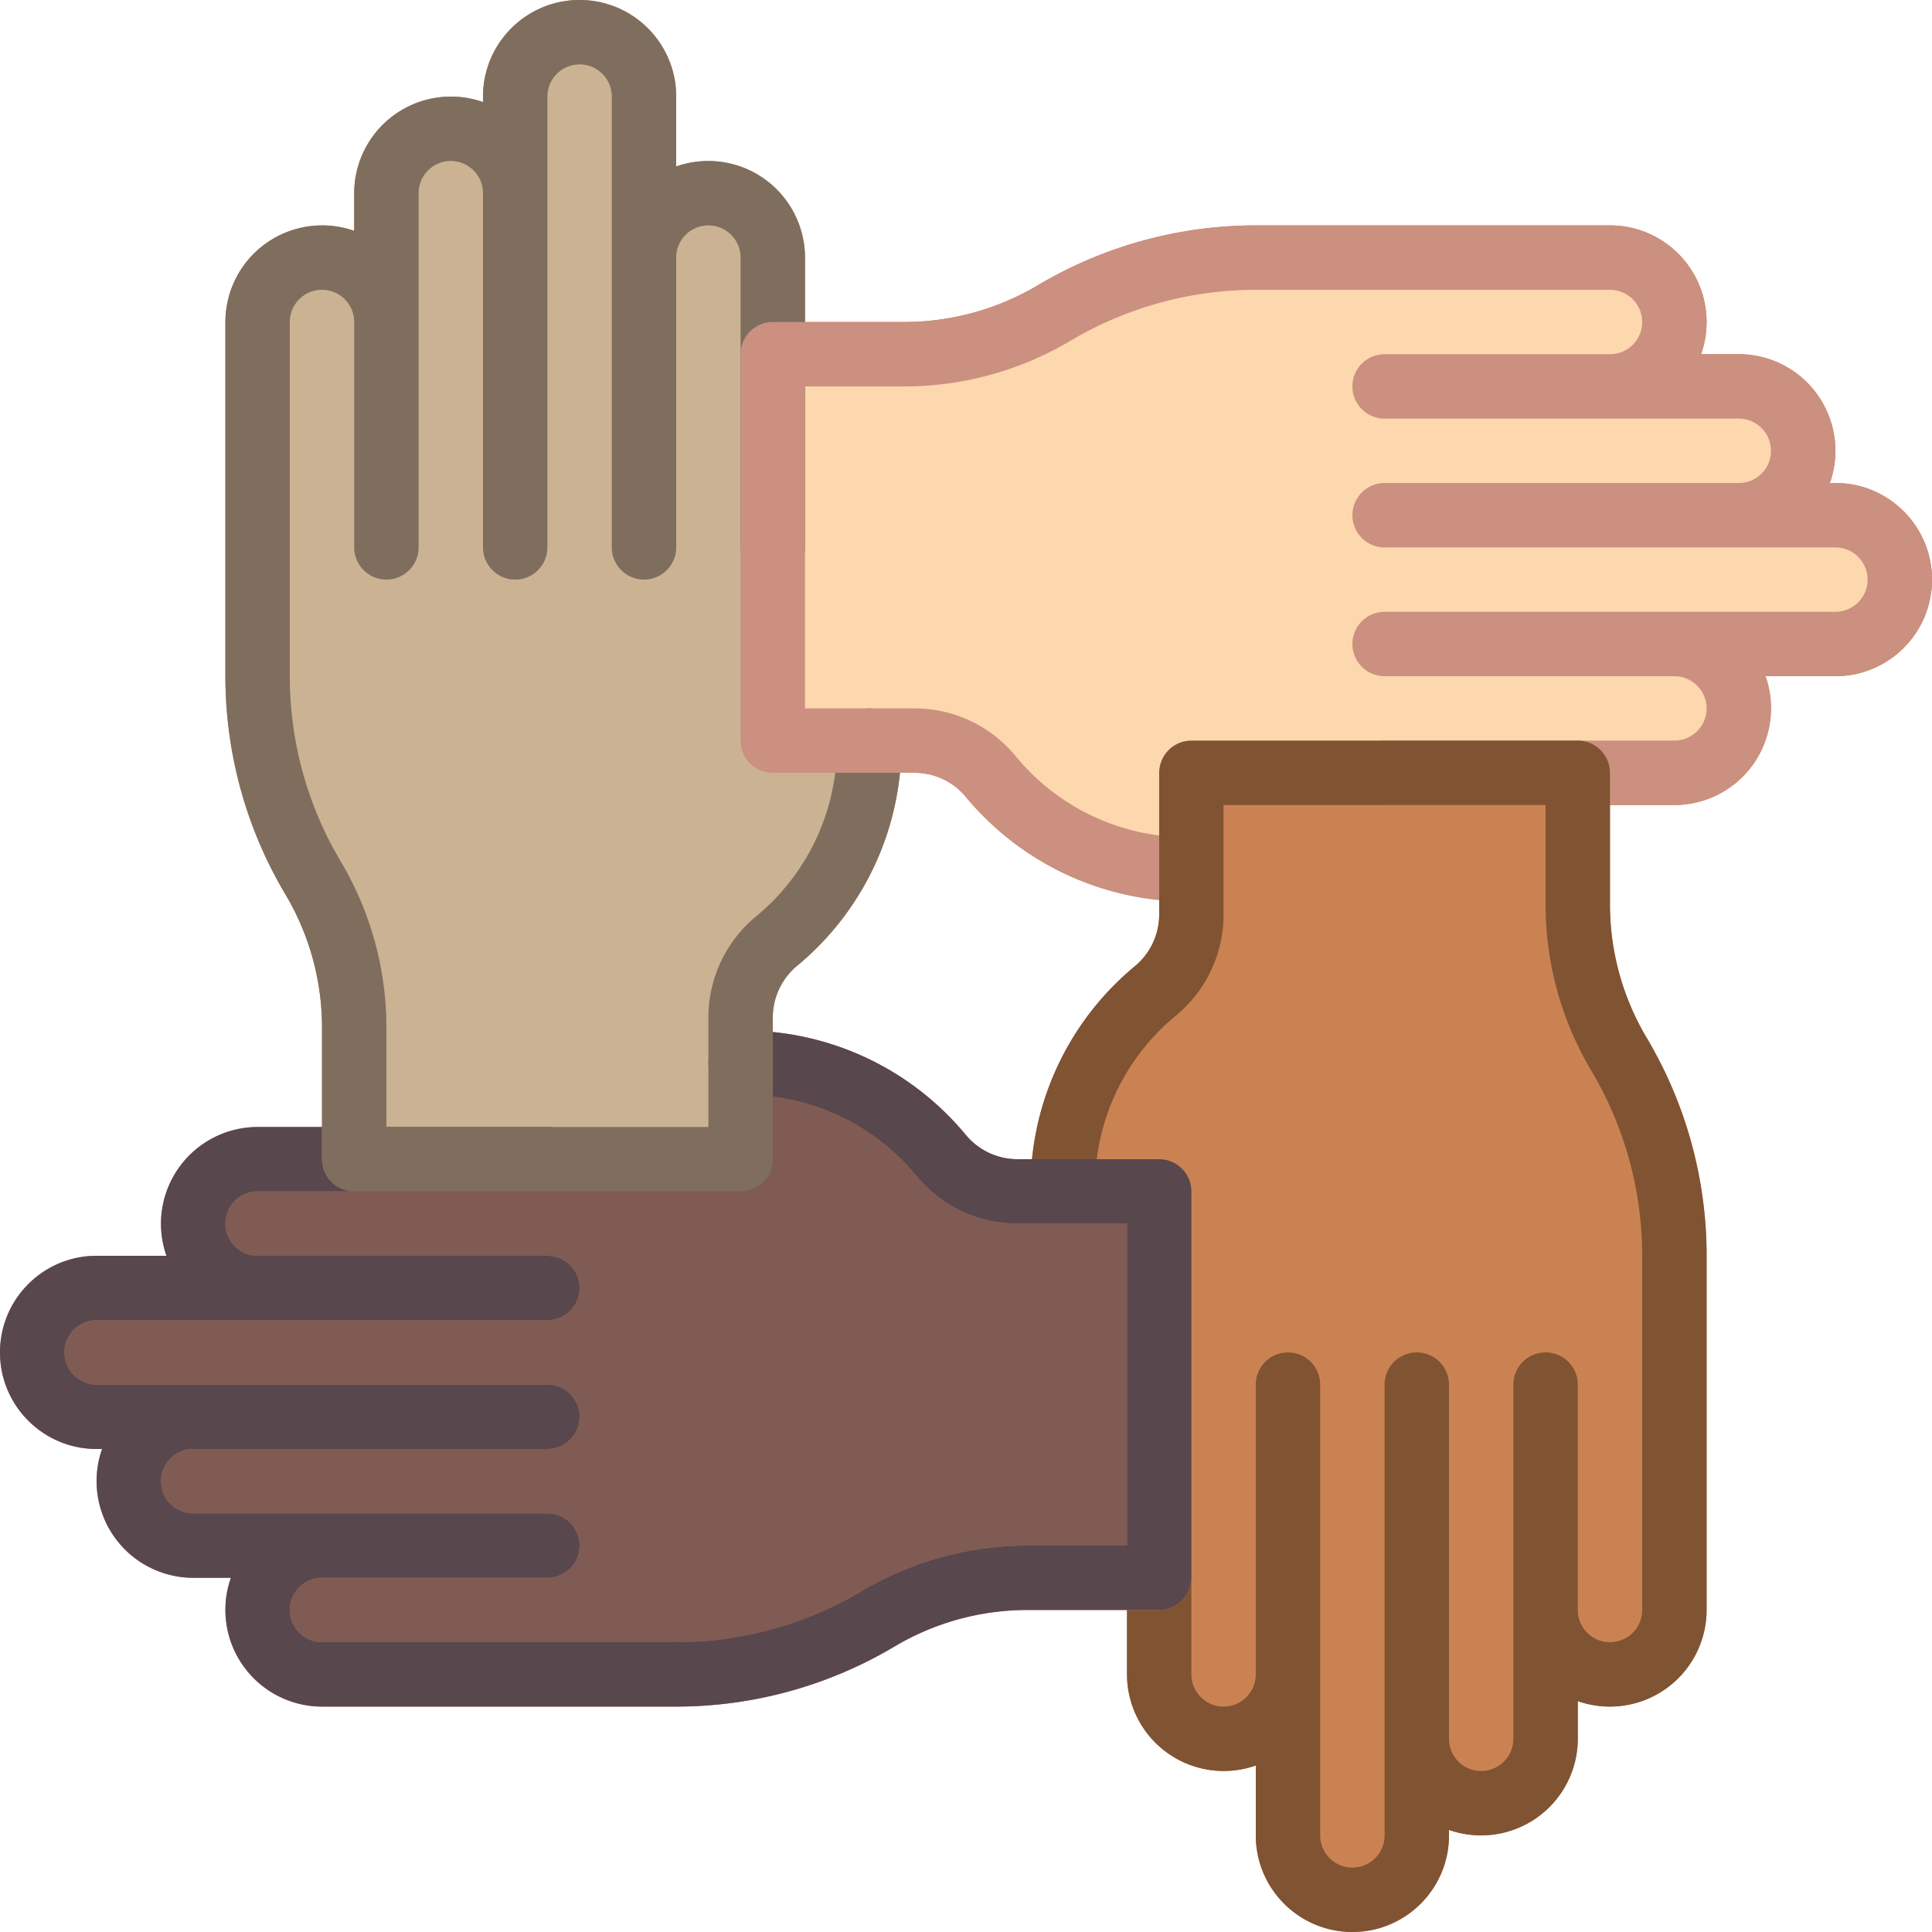
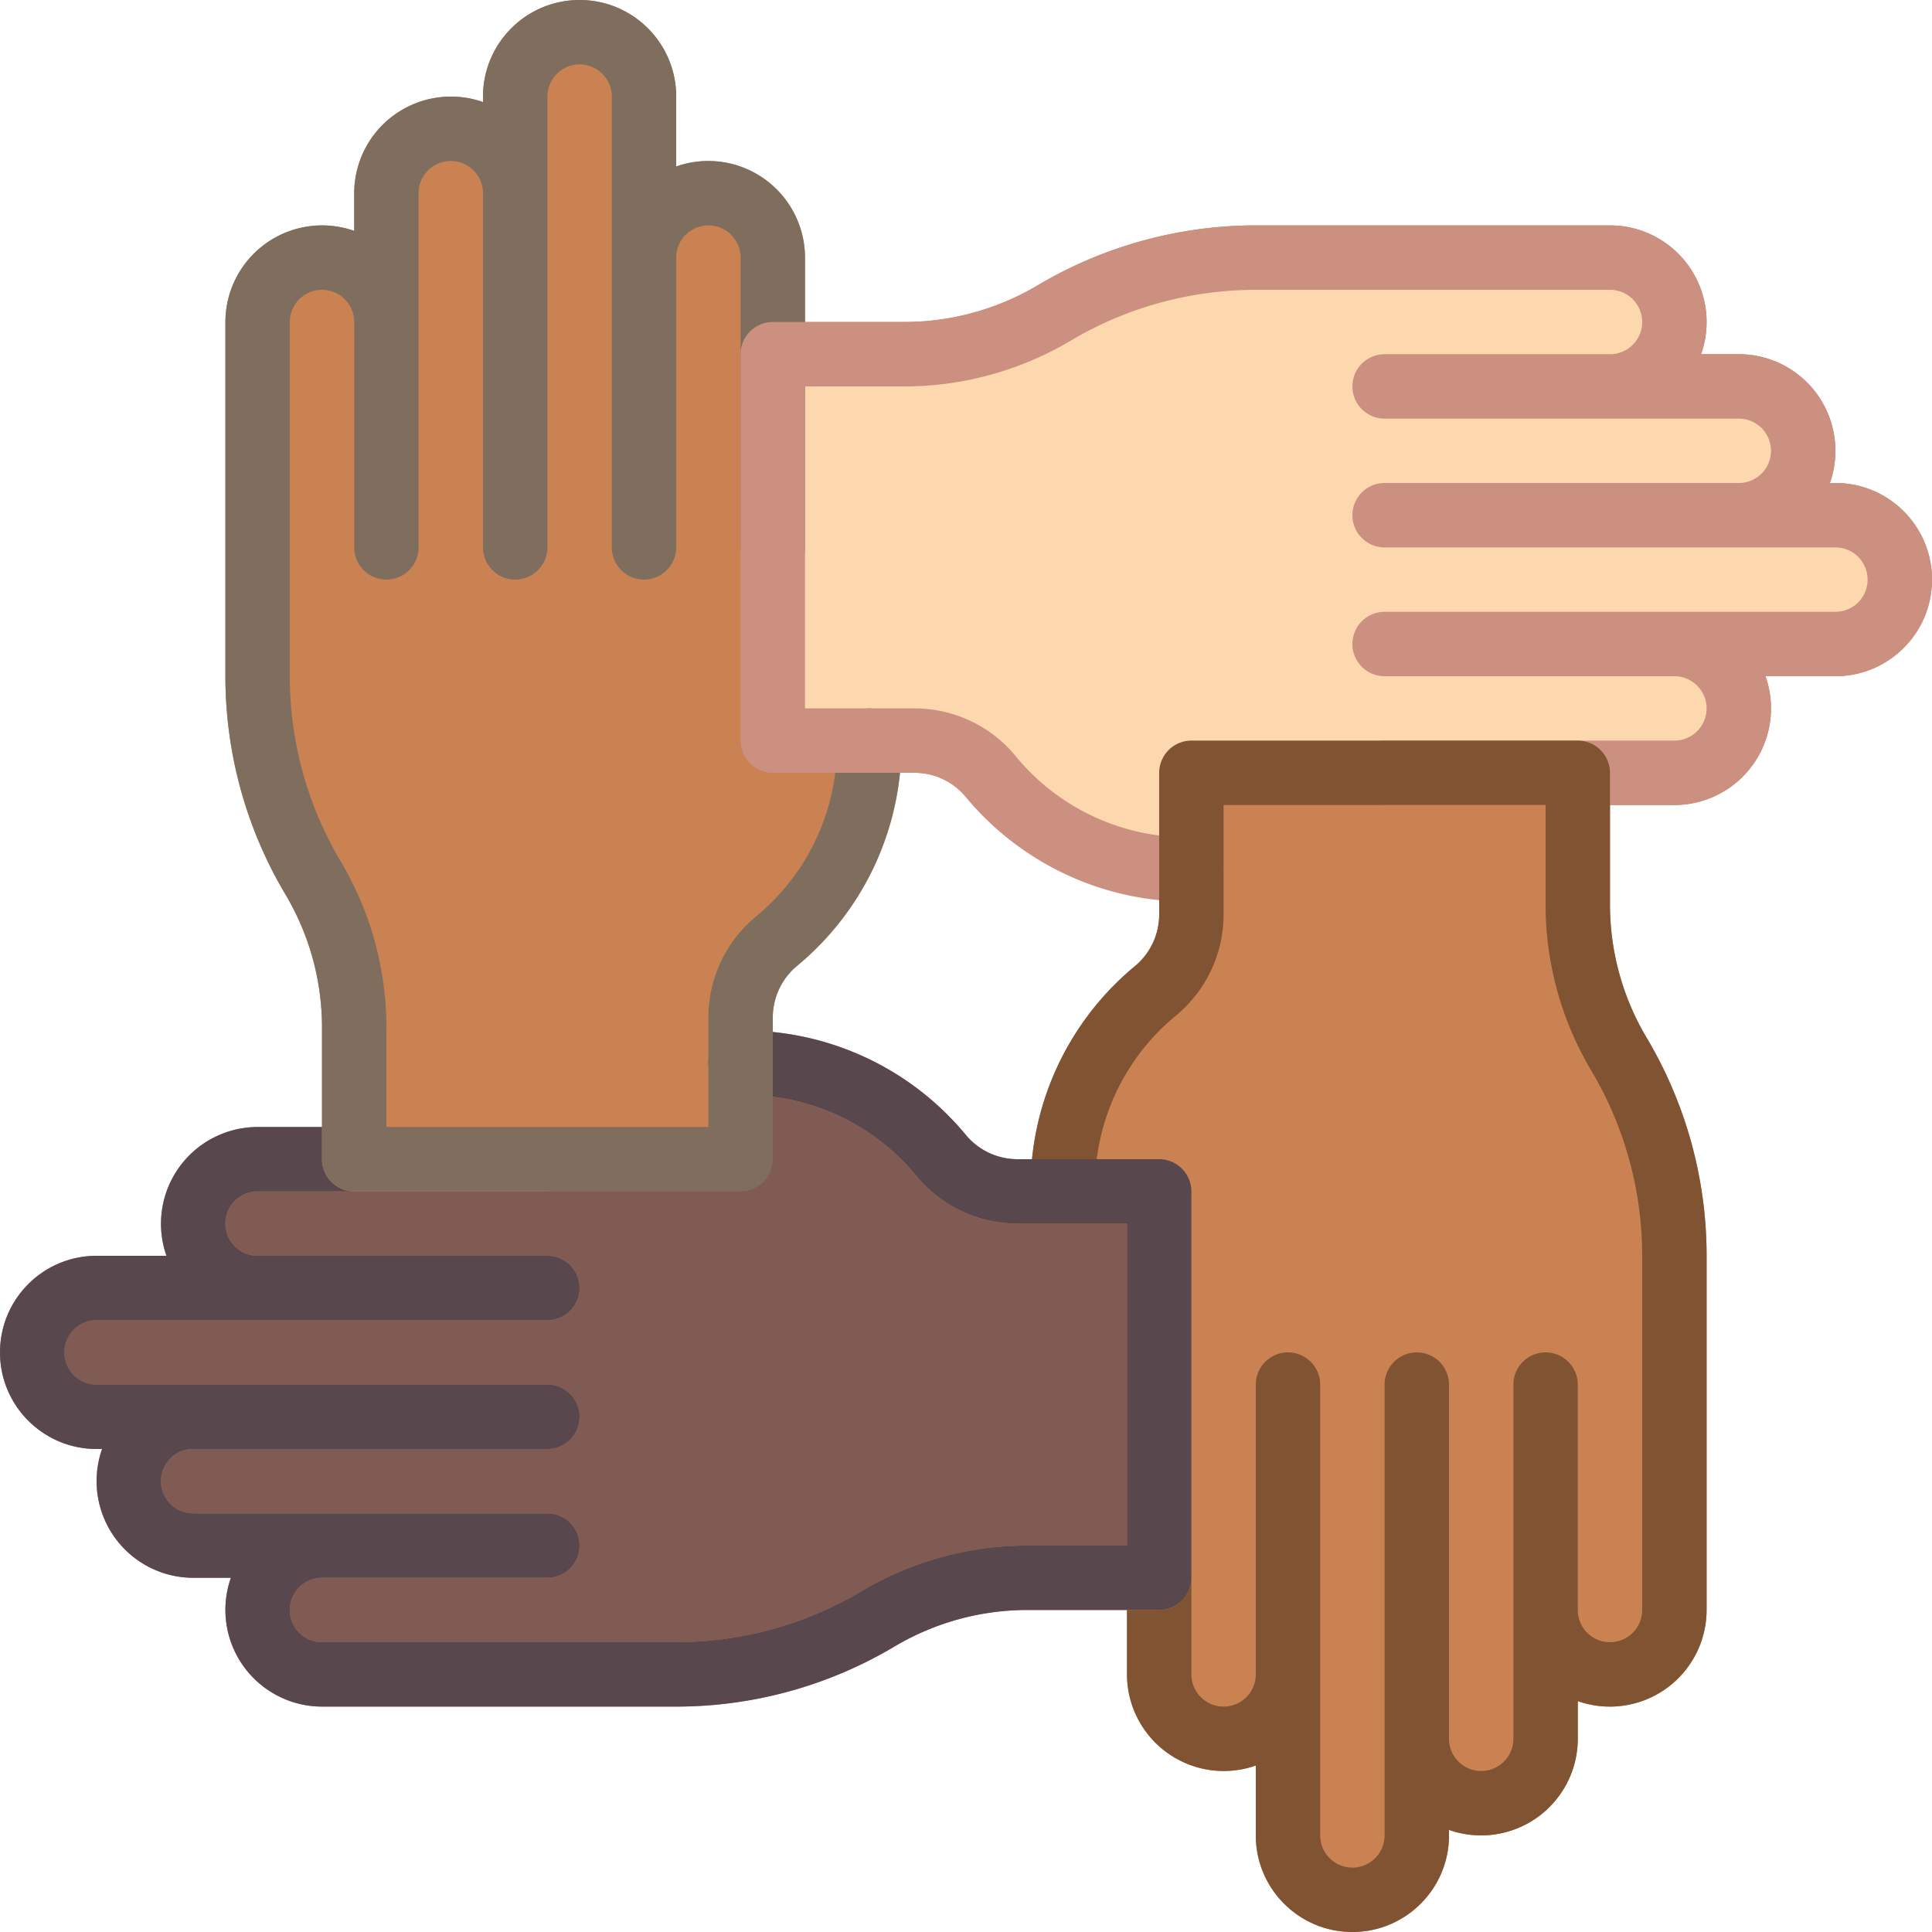
<svg xmlns="http://www.w3.org/2000/svg" viewBox="0 0 512 512">
  <path d="M486.4 128h-1.463A25.607 25.607 0 0 0 460.8 93.866h-9.996a25.607 25.607 0 0 0-24.137-34.134H332.8a113.306 113.306 0 0 0-58.238 16.142 69.372 69.372 0 0 1-35.754 9.458h-25.475V68.267A25.635 25.635 0 0 0 179.2 44.118V25.6c0-14.138-11.462-25.6-25.6-25.6S128 11.462 128 25.6v1.45A25.633 25.633 0 0 0 93.867 51.2v9.984a25.633 25.633 0 0 0-34.134 24.149V179.2a113.043 113.043 0 0 0 16.128 58.197 69.082 69.082 0 0 1 9.472 35.755v25.515H68.267A25.635 25.635 0 0 0 44.118 332.8H25.6C11.462 332.8 0 344.262 0 358.4S11.462 384 25.6 384h1.45A25.633 25.633 0 0 0 51.2 418.133h9.984a25.633 25.633 0 0 0 24.149 34.133H179.2a113.043 113.043 0 0 0 58.197-16.128 69.092 69.092 0 0 1 35.755-9.472h25.515v17.067a25.632 25.632 0 0 0 34.134 24.149V486.4c0 14.138 11.462 25.6 25.6 25.6s25.6-11.46 25.6-25.6v-1.45a25.634 25.634 0 0 0 34.134-24.149v-9.984a25.634 25.634 0 0 0 34.134-24.149V332.8a113.043 113.043 0 0 0-16.128-58.197 69.092 69.092 0 0 1-9.472-35.755v-25.515h17.067a25.604 25.604 0 0 0 24.137-34.134H486.4c14.138 0 25.6-11.462 25.6-25.6S500.54 128 486.4 128zM204.8 273.493v-4.096a17.804 17.804 0 0 1 6.485-13.483 76.233 76.233 0 0 0 27.221-51.115h4.135a17.598 17.598 0 0 1 13.421 6.521 76.579 76.579 0 0 0 51.138 27.039v4.243a17.804 17.804 0 0 1-6.485 13.483 76.233 76.233 0 0 0-27.221 51.115h-4.096a17.804 17.804 0 0 1-13.483-6.485 76.242 76.242 0 0 0-51.115-27.222z" fill="#cb8252" />
-   <path d="M230.4 196.267a67.585 67.585 0 0 1-24.576 53.163 25.973 25.973 0 0 0-9.557 19.968V307.2h-102.4v-34.048A77.812 77.812 0 0 0 83.2 233.045 104.655 104.655 0 0 1 68.267 179.2V85.333c.068-9.397 7.67-17 17.067-17.067a17.12 17.12 0 0 1 17.067 17.067V51.2c.068-9.397 7.67-17 17.067-17.067A17.12 17.12 0 0 1 136.535 51.2V25.6a16.68 16.68 0 0 1 5.035-12.032 16.684 16.684 0 0 1 12.032-5.035A17.12 17.12 0 0 1 170.669 25.6v42.667c.068-9.397 7.67-17 17.067-17.067a17.12 17.12 0 0 1 17.067 17.067v128H230.4z" fill="#cbb292" />
  <path d="M503.467 153.6c-.028 9.414-7.653 17.04-17.067 17.067h-42.667c9.397.068 17 7.67 17.067 17.067a17.12 17.12 0 0 1-17.067 17.067h-128v25.6a67.585 67.585 0 0 1-53.163-24.576 25.973 25.973 0 0 0-19.968-9.557H204.8v-102.4h34.048a77.812 77.812 0 0 0 40.107-10.667A104.655 104.655 0 0 1 332.8 68.268h93.867c9.397.068 17 7.67 17.067 17.067-.028 9.414-7.653 17.04-17.067 17.067H460.8c9.397.068 17 7.67 17.067 17.067-.028 9.414-7.653 17.04-17.067 17.067h25.6a17.19 17.19 0 0 1 17.067 17.064z" fill="#fdd7ad" />
  <path d="M443.733 332.8v93.867c-.068 9.397-7.67 16.998-17.067 17.067-9.245-.038-16.795-7.4-17.067-16.64V460.8c-.068 9.397-7.67 16.998-17.067 17.067-9.245-.038-16.795-7.4-17.067-16.64V486.4c-.068 9.397-7.67 16.998-17.067 17.067-9.414-.028-17.04-7.653-17.067-17.067v-42.667c-.068 9.397-7.67 16.998-17.067 17.067a17.12 17.12 0 0 1-17.067-17.067v-17.067a8.558 8.558 0 0 0 8.533-8.533v-102.4a8.558 8.558 0 0 0-8.533-8.533H282.11a67.119 67.119 0 0 1 24.064-44.629 25.973 25.973 0 0 0 9.557-19.968V204.8h102.4v34.048a77.812 77.812 0 0 0 10.667 40.107 104.63 104.63 0 0 1 14.936 53.845z" fill="#cb8252" />
  <path d="M298.667 324.267V409.6h-25.515a86.179 86.179 0 0 0-44.459 11.861A95.917 95.917 0 0 1 179.2 435.2H85.333a8.533 8.533 0 0 1 0-17.066h59.733a8.533 8.533 0 0 0 0-17.066H51.2c-4.713 0-8.533-3.82-8.533-8.533S46.487 384 51.2 384h93.867a8.533 8.533 0 0 0 0-17.066H25.6a8.533 8.533 0 0 1 0-17.066h119.467a8.533 8.533 0 0 0 0-17.066h-76.8a8.533 8.533 0 0 1 0-17.066h76.8a8.558 8.558 0 0 0 8.533-8.533h42.667v-17.067a68.561 68.561 0 0 1 8.533.512 58.784 58.784 0 0 1 38.059 20.992 34.69 34.69 0 0 0 26.539 12.629h29.27z" fill="#7f5b53" />
  <g fill="#59474e">
    <path d="M204.8 273.493v8.62a68.561 68.561 0 0 0-8.533-.512v8.533a8.533 8.533 0 0 1 0-17.066c2.986 0 5.802.17 8.533.426z" />
    <path d="M315.733 315.733v102.4a8.558 8.558 0 0 1-8.533 8.533h-34.048a69.092 69.092 0 0 0-35.755 9.472 113.048 113.048 0 0 1-58.197 16.128H85.333a25.635 25.635 0 0 1-24.149-34.133H51.2A25.635 25.635 0 0 1 27.051 384H25.6C11.462 384 0 372.538 0 358.4s11.462-25.6 25.6-25.6h18.517a25.633 25.633 0 0 1 24.149-34.133h17.067v8.533a8.558 8.558 0 0 0 8.533 8.533h-25.6a8.533 8.533 0 0 0 0 17.066h76.8a8.533 8.533 0 0 1 0 17.066H25.6a8.533 8.533 0 0 0 0 17.066h119.467a8.533 8.533 0 0 1 0 17.066H51.2a8.533 8.533 0 0 0 0 17.066h93.867a8.533 8.533 0 0 1 0 17.066H85.333a8.533 8.533 0 0 0 0 17.066H179.2a95.917 95.917 0 0 0 49.493-13.739 86.157 86.157 0 0 1 44.459-11.861h25.515v-85.333h-29.27a34.69 34.69 0 0 1-26.539-12.629 58.78 58.78 0 0 0-38.059-20.992V273.49a76.241 76.241 0 0 1 51.115 27.221 17.8 17.8 0 0 0 13.483 6.485H307.2a8.57 8.57 0 0 1 8.533 8.538z" />
-     <path d="M153.6 307.2a8.558 8.558 0 0 1-8.533 8.533h-51.2a8.558 8.558 0 0 1-8.533-8.533v-8.533h59.733a8.558 8.558 0 0 1 8.533 8.533zm51.2-25.088v8.533a68.561 68.561 0 0 0-8.533-.512V281.6a68.561 68.561 0 0 1 8.533.512z" />
  </g>
  <path d="M238.933 196.267c0 2.987-.171 5.803-.427 8.533a76.241 76.241 0 0 1-27.221 51.115 17.8 17.8 0 0 0-6.485 13.483V307.2a8.558 8.558 0 0 1-8.533 8.533h-102.4a8.558 8.558 0 0 1-8.533-8.533v-34.048a69.082 69.082 0 0 0-9.472-35.755A113.053 113.053 0 0 1 59.733 179.2V85.333a25.635 25.635 0 0 1 34.133-24.149V51.2a25.635 25.635 0 0 1 34.133-24.149V25.6C128 11.462 139.462 0 153.6 0s25.6 11.462 25.6 25.6v18.517a25.633 25.633 0 0 1 34.133 24.149v76.8a8.533 8.533 0 0 1-17.066 0v-76.8a8.533 8.533 0 0 0-17.066 0v76.8a8.533 8.533 0 0 1-17.066 0V25.6a8.533 8.533 0 0 0-17.066 0v119.467c0 4.713-3.821 8.533-8.533 8.533S128 149.779 128 145.067V51.2a8.533 8.533 0 0 0-17.066 0v93.867a8.533 8.533 0 0 1-17.066 0V85.333c0-4.713-3.821-8.533-8.533-8.533S76.8 80.621 76.8 85.333V179.2a95.917 95.917 0 0 0 13.739 49.493 86.157 86.157 0 0 1 11.861 44.459v25.515h85.333v-29.269a34.69 34.69 0 0 1 12.629-26.539 58.78 58.78 0 0 0 20.992-38.059c.348-2.831.519-5.681.512-8.533 0-4.713 3.82-8.533 8.533-8.533s8.534 3.82 8.534 8.533z" fill="#7f6e5d" />
  <path d="M315.733 238.933a76.47 76.47 0 0 1-59.671-27.613 17.597 17.597 0 0 0-13.421-6.521H204.8a8.533 8.533 0 0 1-8.533-8.533v-102.4a8.533 8.533 0 0 1 8.533-8.533h34.008a69.391 69.391 0 0 0 35.754-9.458A113.306 113.306 0 0 1 332.8 59.733h93.867a25.604 25.604 0 0 1 24.137 34.134h9.996a25.604 25.604 0 0 1 24.137 34.134h1.463c14.138 0 25.6 11.462 25.6 25.6s-11.461 25.6-25.6 25.6h-18.529a25.607 25.607 0 0 1-24.137 34.134h-76.8a8.533 8.533 0 0 1 0-17.066h76.8a8.533 8.533 0 0 0 0-17.066h-76.8a8.533 8.533 0 0 1 0-17.066H486.4a8.533 8.533 0 0 0 0-17.066H366.933a8.533 8.533 0 0 1 0-17.066H460.8a8.533 8.533 0 0 0 0-17.066h-93.867a8.533 8.533 0 0 1 0-17.066h59.733a8.533 8.533 0 0 0 0-17.066H332.8a96.2 96.2 0 0 0-49.454 13.708 86.453 86.453 0 0 1-44.538 11.892h-25.475v85.333h29.308a34.622 34.622 0 0 1 26.517 12.642 58.8 58.8 0 0 0 46.575 21.492c4.713 0 8.533 3.82 8.533 8.533s-3.82 8.526-8.533 8.526z" fill="#cb9080" />
  <path d="M452.267 332.8v93.867a25.632 25.632 0 0 1-34.134 24.149v9.984a25.632 25.632 0 0 1-34.134 24.149v1.45c0 14.138-11.462 25.6-25.6 25.6s-25.6-11.46-25.6-25.6v-18.517a25.634 25.634 0 0 1-34.134-24.149v-17.067h8.533a8.558 8.558 0 0 0 8.533-8.533v25.6a8.533 8.533 0 0 0 17.066 0v-76.8c0-4.713 3.82-8.533 8.533-8.533s8.533 3.82 8.533 8.533V486.4c0 4.713 3.82 8.533 8.533 8.533s8.533-3.82 8.533-8.533V366.933a8.533 8.533 0 0 1 17.066 0V460.8c0 4.713 3.82 8.533 8.533 8.533s8.533-3.82 8.533-8.533v-93.867a8.533 8.533 0 0 1 17.066 0v59.733c0 4.713 3.82 8.533 8.533 8.533s8.533-3.82 8.533-8.533V332.8a95.917 95.917 0 0 0-13.739-49.493 86.157 86.157 0 0 1-11.861-44.459v-25.515H324.26v29.27a34.69 34.69 0 0 1-12.629 26.539 58.789 58.789 0 0 0-20.992 38.059h-17.152a76.241 76.241 0 0 1 27.221-51.115 17.8 17.8 0 0 0 6.485-13.483V204.8a8.558 8.558 0 0 1 8.533-8.533h102.4a8.558 8.558 0 0 1 8.533 8.533v34.048a69.092 69.092 0 0 0 9.472 35.755 112.993 112.993 0 0 1 16.136 58.197z" fill="#805333" />
</svg>